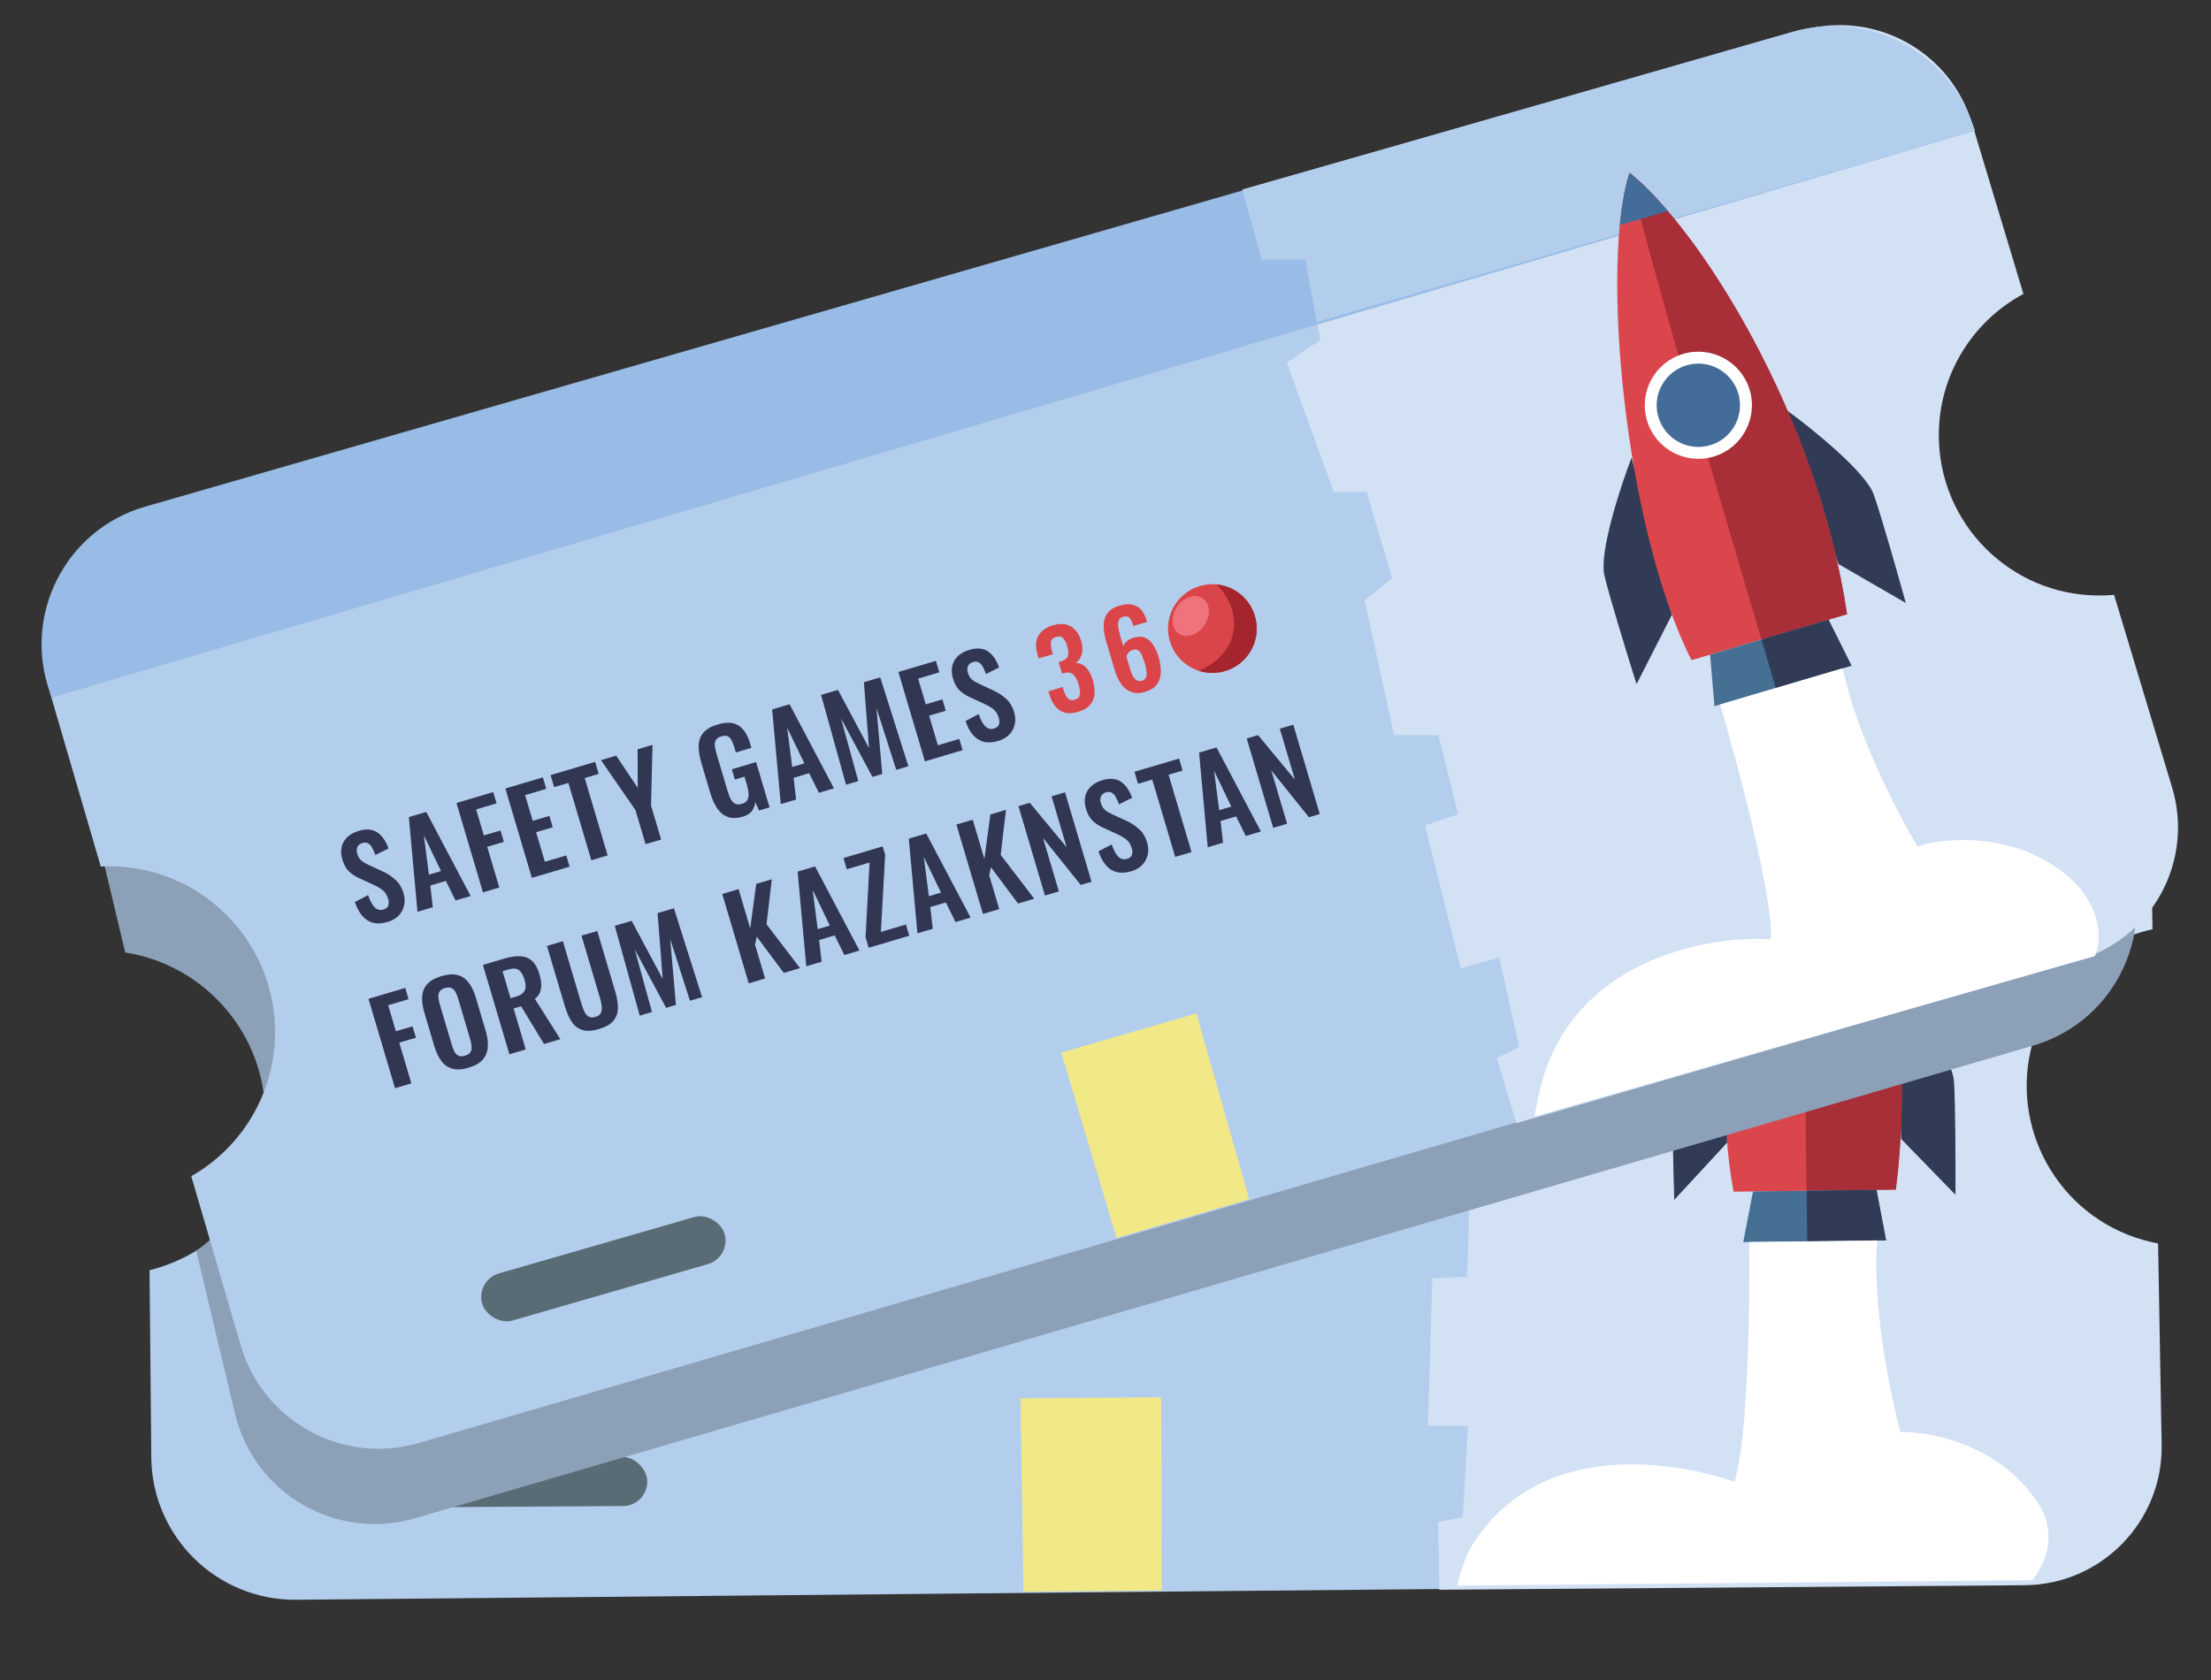
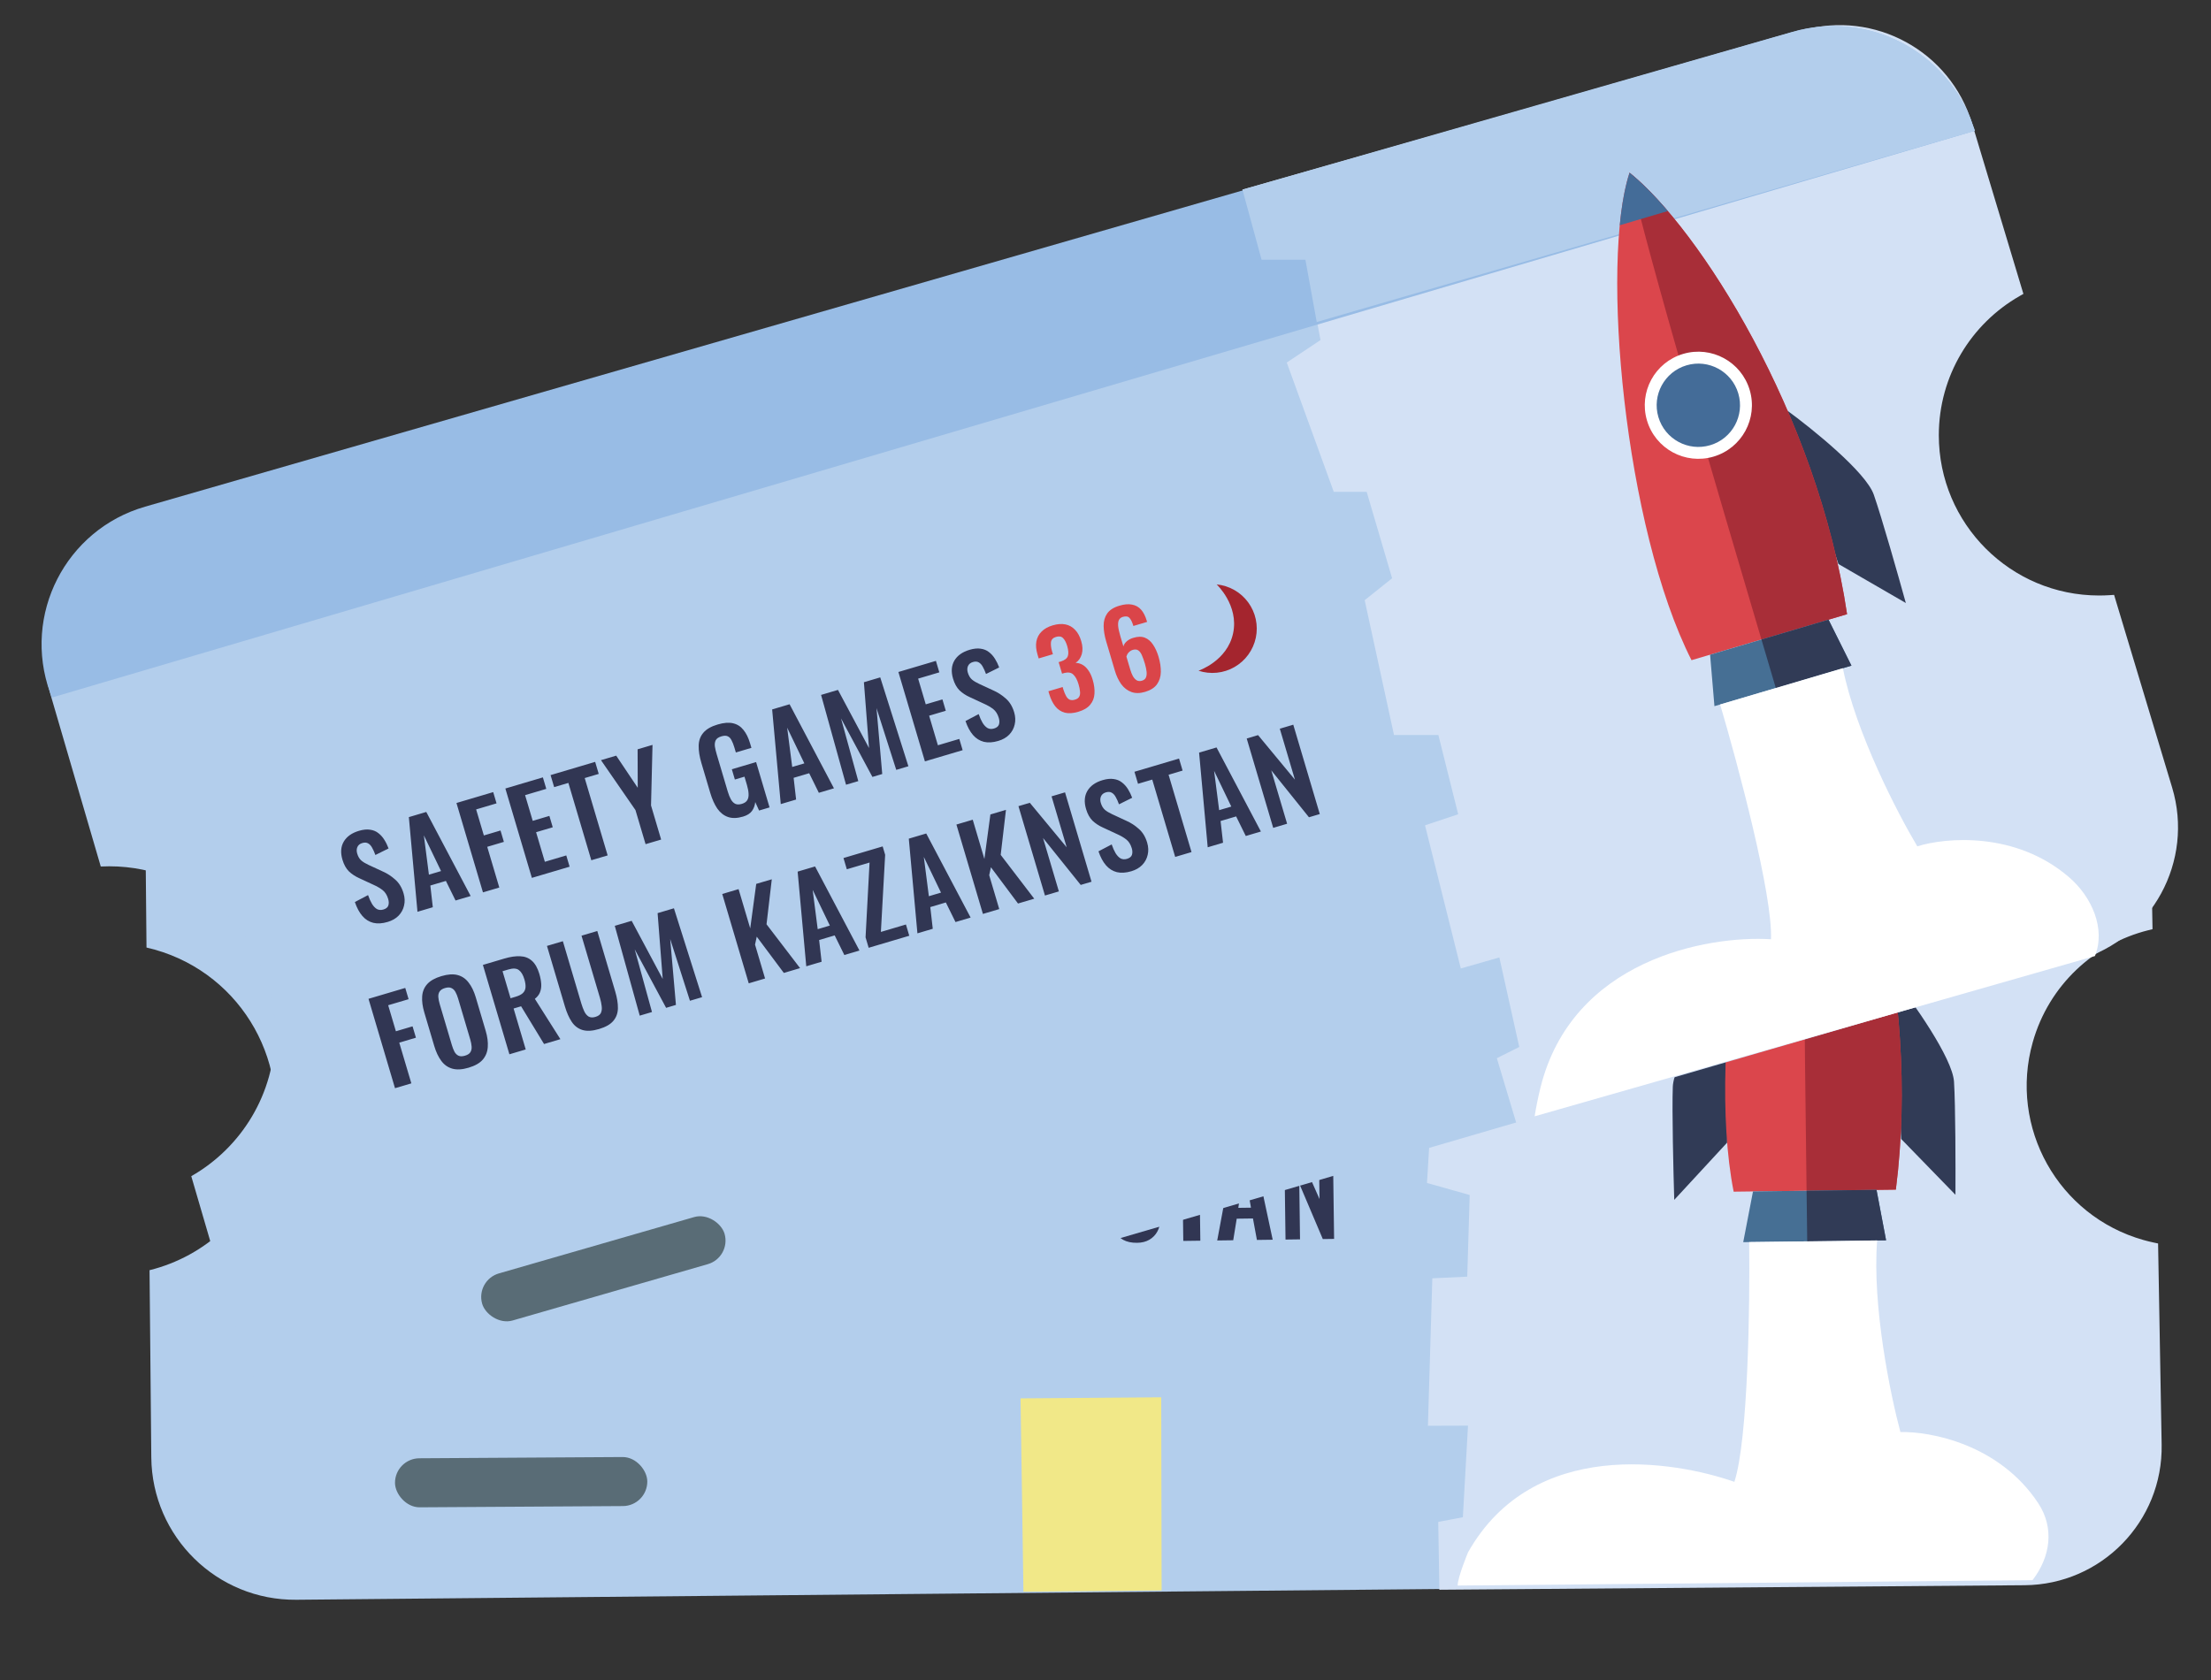
<svg xmlns="http://www.w3.org/2000/svg" width="200" height="152" viewBox="0 0 200 152" fill="none">
  <rect x="0" y="0" width="200" height="152" fill="#333333" stroke="none" />
  <g clip-path="url(#clip0_1231_1741)">
    <path fill-rule="evenodd" clip-rule="evenodd" d="M13.108 70.364C13.04 63.184 18.806 57.309 25.985 57.242L181.225 55.782C188.404 55.715 194.279 61.48 194.347 68.66L194.487 83.611C189.315 84.798 184.934 88.698 183.392 94.166C181.144 102.139 185.785 110.426 193.758 112.674C194.093 112.768 194.428 112.85 194.763 112.921L194.925 130.16C194.992 137.34 189.227 143.215 182.048 143.282L26.808 144.741C19.628 144.809 13.754 139.044 13.686 131.864L13.527 114.922C18.588 113.668 22.851 109.806 24.367 104.428C26.616 96.455 21.975 88.169 14.001 85.92C13.752 85.85 13.502 85.786 13.252 85.729L13.108 70.364Z" fill="#B3CEEC" />
    <path fill-rule="evenodd" clip-rule="evenodd" d="M129.775 56.313L129.726 62.014L133.575 63.1L132.848 71.207L129.418 72.317L130.282 83.99L133.169 84.804L133.269 93.664L130.32 94.91L129.605 106.657L133.455 107.743L133.208 115.985L130.049 116.133L129.68 128.497L133.32 128.485L132.802 137.69L130.606 138.109L130.693 143.329L183.13 142.925C189.805 142.873 195.154 137.386 195.036 130.713L194.721 112.912C194.4 112.843 194.079 112.764 193.759 112.674C185.786 110.425 181.145 102.139 183.393 94.166C184.906 88.799 189.155 84.942 194.203 83.679L193.925 67.977C193.809 61.423 188.454 56.174 181.898 56.19L129.775 56.313Z" fill="#D3E1F5" />
    <path d="M129.726 62.014L129.226 62.01L129.222 62.392L129.59 62.495L129.726 62.014ZM129.775 56.313L129.773 55.813L129.279 55.815L129.275 56.309L129.775 56.313ZM133.575 63.1L134.073 63.144L134.11 62.731L133.711 62.618L133.575 63.1ZM132.848 71.207L133.002 71.682L133.316 71.581L133.346 71.251L132.848 71.207ZM129.418 72.317L129.264 71.842L128.89 71.963L128.919 72.354L129.418 72.317ZM130.282 83.99L129.783 84.027L129.809 84.376L130.146 84.471L130.282 83.99ZM133.169 84.804L133.669 84.799L133.665 84.425L133.305 84.323L133.169 84.804ZM133.269 93.664L133.463 94.124L133.772 93.994L133.769 93.658L133.269 93.664ZM130.32 94.91L130.125 94.45L129.839 94.57L129.821 94.88L130.32 94.91ZM129.605 106.657L129.106 106.627L129.081 107.029L129.469 107.138L129.605 106.657ZM133.455 107.743L133.954 107.758L133.966 107.367L133.59 107.261L133.455 107.743ZM133.208 115.985L133.232 116.485L133.694 116.463L133.708 116L133.208 115.985ZM130.049 116.133L130.026 115.634L129.563 115.656L129.55 116.118L130.049 116.133ZM129.68 128.497L129.18 128.482L129.165 128.999L129.682 128.997L129.68 128.497ZM133.32 128.485L133.819 128.513L133.849 127.983L133.318 127.985L133.32 128.485ZM132.802 137.69L132.896 138.181L133.28 138.107L133.301 137.718L132.802 137.69ZM130.606 138.109L130.512 137.618L130.099 137.697L130.106 138.118L130.606 138.109ZM130.693 143.329L130.193 143.337L130.201 143.833L130.696 143.829L130.693 143.329ZM183.13 142.925L183.134 143.425L183.134 143.425L183.13 142.925ZM195.036 130.713L194.536 130.722L194.536 130.722L195.036 130.713ZM194.721 112.912L195.221 112.903L195.214 112.505L194.825 112.423L194.721 112.912ZM194.203 83.679L194.324 84.164L194.71 84.068L194.703 83.671L194.203 83.679ZM193.925 67.977L193.425 67.986L193.425 67.986L193.925 67.977ZM181.898 56.19L181.9 56.69L181.898 56.19ZM130.225 62.018L130.275 56.318L129.275 56.309L129.226 62.01L130.225 62.018ZM133.711 62.618L129.861 61.533L129.59 62.495L133.44 63.581L133.711 62.618ZM133.346 71.251L134.073 63.144L133.077 63.055L132.35 71.162L133.346 71.251ZM129.572 72.793L133.002 71.682L132.694 70.731L129.264 71.842L129.572 72.793ZM130.781 83.953L129.916 72.28L128.919 72.354L129.783 84.027L130.781 83.953ZM133.305 84.323L130.418 83.509L130.146 84.471L133.034 85.285L133.305 84.323ZM133.769 93.658L133.669 84.799L132.669 84.81L132.769 93.669L133.769 93.658ZM130.514 95.371L133.463 94.124L133.074 93.203L130.125 94.45L130.514 95.371ZM130.104 106.687L130.819 94.941L129.821 94.88L129.106 106.627L130.104 106.687ZM133.59 107.261L129.74 106.176L129.469 107.138L133.319 108.224L133.59 107.261ZM133.708 116L133.954 107.758L132.955 107.728L132.708 115.97L133.708 116ZM130.073 116.633L133.232 116.485L133.185 115.486L130.026 115.634L130.073 116.633ZM130.18 128.512L130.549 116.148L129.55 116.118L129.18 128.482L130.18 128.512ZM133.318 127.985L129.678 127.997L129.682 128.997L133.322 128.985L133.318 127.985ZM133.301 137.718L133.819 128.513L132.821 128.457L132.303 137.662L133.301 137.718ZM130.7 138.6L132.896 138.181L132.708 137.199L130.512 137.618L130.7 138.6ZM131.193 143.32L131.106 138.101L130.106 138.118L130.193 143.337L131.193 143.32ZM183.127 142.425L130.689 142.829L130.696 143.829L183.134 143.425L183.127 142.425ZM194.536 130.722C194.649 137.117 189.523 142.376 183.127 142.425L183.134 143.425C190.087 143.371 195.659 137.655 195.536 130.704L194.536 130.722ZM194.221 112.921L194.536 130.722L195.536 130.704L195.221 112.903L194.221 112.921ZM194.825 112.423C194.515 112.357 194.204 112.28 193.895 112.193L193.623 113.155C193.954 113.248 194.285 113.33 194.617 113.401L194.825 112.423ZM193.895 112.193C186.187 110.019 181.701 102.009 183.874 94.302L182.912 94.03C180.588 102.269 185.384 110.832 193.623 113.155L193.895 112.193ZM183.874 94.302C185.337 89.114 189.444 85.385 194.324 84.164L194.082 83.194C188.867 84.499 184.476 88.484 182.912 94.03L183.874 94.302ZM193.425 67.986L193.703 83.688L194.703 83.671L194.425 67.968L193.425 67.986ZM181.9 56.69C188.182 56.675 193.314 61.705 193.425 67.986L194.425 67.968C194.304 61.141 188.726 55.674 181.897 55.69L181.9 56.69ZM129.776 56.813L181.9 56.69L181.897 55.69L129.773 55.813L129.776 56.813Z" fill="#D3E1F5" />
    <path d="M193.964 68.18L13.616 70.313C13.108 63.137 18.77 57.026 25.963 56.984L181.06 56.096C187.889 56.057 193.556 61.364 193.964 68.18Z" fill="#98BCE5" stroke="#98BCE5" />
    <path d="M193.964 68.18L133.046 68.665L133.577 63.1L129.727 62.014L129.776 56.313L181.06 56.081C187.891 56.05 193.556 61.361 193.964 68.18Z" fill="#B3CEEC" stroke="#B3CEEC" />
    <path d="M33.434 113.259L33.322 104.826L36.788 104.78L36.803 105.842L34.877 105.868L34.91 108.325L36.481 108.304L36.496 109.376L34.924 109.397L34.975 113.239L33.434 113.259ZM40.339 113.281C39.742 113.289 39.266 113.185 38.909 112.967C38.552 112.75 38.294 112.434 38.136 112.02C37.977 111.605 37.895 111.114 37.887 110.544L37.845 107.39C37.837 106.821 37.907 106.334 38.054 105.929C38.202 105.518 38.451 105.202 38.802 104.982C39.153 104.762 39.627 104.648 40.224 104.64C40.834 104.632 41.315 104.733 41.665 104.944C42.022 105.154 42.279 105.463 42.437 105.871C42.602 106.271 42.689 106.756 42.696 107.325L42.739 110.49C42.746 111.052 42.673 111.542 42.519 111.961C42.372 112.373 42.123 112.695 41.772 112.929C41.428 113.156 40.95 113.273 40.339 113.281ZM40.324 112.147C40.581 112.143 40.768 112.085 40.884 111.973C41.008 111.86 41.089 111.706 41.128 111.511C41.167 111.316 41.185 111.104 41.182 110.875L41.13 106.992C41.127 106.756 41.103 106.544 41.059 106.358C41.015 106.171 40.929 106.026 40.803 105.924C40.684 105.814 40.496 105.761 40.239 105.765C39.996 105.768 39.813 105.826 39.689 105.939C39.566 106.044 39.484 106.191 39.445 106.379C39.406 106.567 39.388 106.779 39.391 107.015L39.443 110.898C39.446 111.127 39.467 111.339 39.504 111.533C39.548 111.727 39.633 111.878 39.76 111.988C39.886 112.097 40.074 112.15 40.324 112.147ZM44.226 113.115L44.113 104.682L46.133 104.655C46.702 104.647 47.182 104.71 47.573 104.844C47.97 104.97 48.272 105.195 48.477 105.519C48.69 105.842 48.8 106.285 48.807 106.847C48.812 107.187 48.785 107.493 48.726 107.765C48.667 108.036 48.563 108.27 48.413 108.467C48.269 108.656 48.066 108.805 47.804 108.912L49.036 113.05L47.495 113.071L46.423 109.222L45.715 109.232L45.767 113.094L44.226 113.115ZM45.702 108.263L46.181 108.257C46.48 108.253 46.715 108.208 46.888 108.123C47.067 108.03 47.193 107.889 47.267 107.701C47.341 107.506 47.376 107.259 47.372 106.96C47.366 106.537 47.282 106.222 47.12 106.016C46.964 105.803 46.668 105.699 46.23 105.705L45.668 105.713L45.702 108.263ZM52.647 113.117C52.022 113.125 51.535 113.017 51.184 112.793C50.834 112.568 50.59 112.245 50.453 111.824C50.315 111.402 50.243 110.896 50.235 110.306L50.158 104.601L51.658 104.581L51.736 110.463C51.74 110.727 51.761 110.976 51.798 111.212C51.836 111.441 51.919 111.627 52.045 111.771C52.179 111.908 52.374 111.975 52.631 111.971C52.902 111.968 53.095 111.896 53.212 111.755C53.334 111.608 53.412 111.419 53.443 111.19C53.482 110.953 53.499 110.703 53.496 110.44L53.417 104.557L54.906 104.537L54.982 110.243C54.99 110.833 54.931 111.34 54.805 111.765C54.679 112.19 54.444 112.52 54.099 112.754C53.763 112.987 53.278 113.108 52.647 113.117ZM56.522 112.95L56.555 104.515L58.148 104.494L59.423 110.319L60.595 104.461L62.135 104.441L62.404 112.871L61.259 112.887L61.056 107.027L59.937 112.904L59.011 112.917L57.714 107.051L57.678 112.935L56.522 112.95ZM66.806 112.813L66.693 104.379L68.234 104.359L68.284 108.065L69.9 104.337L71.368 104.317L69.805 108.107L71.647 112.748L70.117 112.768L68.65 108.945L68.304 109.596L68.347 112.792L66.806 112.813ZM72.233 112.74L73.806 104.284L75.451 104.262L77.251 112.673L75.825 112.692L75.465 110.749L73.997 110.769L73.68 112.72L72.233 112.74ZM74.14 109.788L75.286 109.773L74.666 106.241L74.14 109.788ZM78.12 112.661L78.106 111.672L80.291 105.26L78.146 105.288L78.132 104.226L81.828 104.177L81.838 104.968L79.573 111.579L81.937 111.548L81.951 112.61L78.12 112.661ZM82.719 112.599L84.293 104.144L85.938 104.122L87.738 112.532L86.311 112.551L85.952 110.609L84.484 110.629L84.167 112.58L82.719 112.599ZM84.627 109.648L85.772 109.633L85.152 106.1L84.627 109.648ZM88.898 112.517L88.785 104.084L90.326 104.063L90.376 107.769L91.992 104.041L93.46 104.021L91.897 107.812L93.739 112.452L92.209 112.472L90.742 108.65L90.396 109.3L90.439 112.496L88.898 112.517ZM94.751 112.438L94.639 104.005L95.711 103.991L97.826 108.773L97.762 103.963L99.032 103.946L99.145 112.38L98.125 112.393L95.996 107.382L96.063 112.421L94.751 112.438ZM102.862 112.444C102.356 112.451 101.931 112.36 101.588 112.17C101.246 111.973 100.985 111.685 100.806 111.306C100.628 110.926 100.524 110.459 100.496 109.904L101.815 109.626C101.833 109.952 101.875 110.24 101.941 110.489C102.014 110.737 102.117 110.93 102.25 111.068C102.391 111.198 102.572 111.261 102.795 111.258C103.044 111.255 103.22 111.18 103.323 111.032C103.425 110.878 103.474 110.687 103.471 110.458C103.466 110.09 103.379 109.789 103.209 109.555C103.039 109.321 102.814 109.088 102.533 108.856L101.459 107.933C101.157 107.681 100.914 107.399 100.729 107.089C100.551 106.772 100.459 106.381 100.453 105.916C100.444 105.25 100.632 104.734 101.015 104.368C101.399 104.002 101.928 103.814 102.601 103.805C102.997 103.8 103.327 103.858 103.593 103.979C103.858 104.094 104.068 104.257 104.224 104.471C104.386 104.684 104.508 104.928 104.588 105.205C104.668 105.475 104.72 105.762 104.745 106.067L103.436 106.314C103.419 106.05 103.385 105.815 103.333 105.607C103.289 105.399 103.207 105.237 103.087 105.121C102.975 105.004 102.807 104.948 102.585 104.951C102.356 104.954 102.18 105.032 102.057 105.187C101.941 105.334 101.885 105.519 101.888 105.741C101.891 106.026 101.954 106.261 102.074 106.447C102.194 106.625 102.367 106.811 102.592 107.002L103.656 107.914C104.007 108.201 104.306 108.541 104.554 108.933C104.809 109.319 104.941 109.789 104.948 110.344C104.954 110.747 104.868 111.105 104.692 111.42C104.523 111.735 104.279 111.984 103.963 112.169C103.653 112.347 103.286 112.439 102.862 112.444ZM107.037 112.274L106.94 104.976L105.597 104.994L105.581 103.859L109.787 103.802L109.803 104.937L108.48 104.955L108.578 112.253L107.037 112.274ZM110.106 112.233L111.679 103.777L113.324 103.755L115.124 112.166L113.697 112.185L113.338 110.242L111.87 110.262L111.553 112.213L110.106 112.233ZM112.013 109.281L113.159 109.266L112.539 105.734L112.013 109.281ZM116.284 112.15L116.171 103.717L117.244 103.703L119.359 108.485L119.295 103.675L120.565 103.658L120.678 112.091L119.657 112.105L117.529 107.093L117.596 112.132L116.284 112.15Z" fill="#313653" />
    <path d="M36.88 98.602C36.373 98.608 35.949 98.517 35.606 98.327C35.263 98.13 35.003 97.842 34.824 97.463C34.645 97.083 34.542 96.616 34.514 96.061L35.832 95.783C35.851 96.109 35.893 96.397 35.958 96.646C36.031 96.895 36.134 97.088 36.268 97.225C36.409 97.355 36.59 97.418 36.812 97.415C37.062 97.412 37.238 97.337 37.34 97.19C37.442 97.035 37.492 96.844 37.489 96.615C37.484 96.247 37.397 95.946 37.227 95.713C37.057 95.479 36.832 95.246 36.551 95.013L35.477 94.091C35.175 93.838 34.931 93.556 34.747 93.247C34.569 92.93 34.477 92.539 34.471 92.074C34.462 91.407 34.649 90.891 35.033 90.525C35.417 90.159 35.945 89.971 36.619 89.962C37.014 89.957 37.345 90.015 37.61 90.136C37.876 90.251 38.086 90.415 38.242 90.628C38.404 90.841 38.525 91.086 38.605 91.362C38.685 91.632 38.738 91.919 38.763 92.224L37.454 92.471C37.437 92.207 37.402 91.972 37.351 91.764C37.306 91.557 37.224 91.395 37.105 91.278C36.992 91.162 36.825 91.105 36.603 91.108C36.374 91.111 36.198 91.19 36.075 91.344C35.959 91.491 35.902 91.676 35.905 91.898C35.909 92.183 35.971 92.418 36.092 92.604C36.212 92.783 36.385 92.968 36.609 93.159L37.673 94.072C38.024 94.359 38.324 94.698 38.572 95.091C38.827 95.476 38.958 95.946 38.966 96.501C38.971 96.904 38.886 97.263 38.709 97.577C38.54 97.892 38.297 98.142 37.98 98.326C37.67 98.504 37.303 98.596 36.88 98.602ZM39.724 98.449L41.297 89.993L42.942 89.971L44.742 98.382L43.316 98.401L42.956 96.458L41.488 96.478L41.171 98.43L39.724 98.449ZM41.632 95.497L42.777 95.482L42.157 91.95L41.632 95.497ZM45.902 98.366L45.789 89.933L49.256 89.887L49.271 90.949L47.344 90.975L47.377 93.431L48.95 93.41L48.964 94.483L47.392 94.504L47.443 98.346L45.902 98.366ZM50.515 98.304L50.403 89.871L53.942 89.824L53.957 90.907L51.958 90.933L51.99 93.359L53.562 93.338L53.577 94.411L52.005 94.432L52.042 97.222L54.062 97.195L54.076 98.257L50.515 98.304ZM56.124 98.229L56.026 90.931L54.684 90.949L54.668 89.814L58.874 89.758L58.89 90.893L57.567 90.91L57.665 98.209L56.124 98.229ZM61.243 98.161L61.2 94.944L59.423 89.751L60.86 89.731L61.946 93.059L62.879 89.704L64.285 89.686L62.668 94.924L62.711 98.141L61.243 98.161ZM70.411 98.153C69.856 98.16 69.414 98.048 69.085 97.816C68.755 97.585 68.515 97.255 68.363 96.826C68.219 96.391 68.142 95.878 68.134 95.288L68.096 92.456C68.088 91.853 68.151 91.331 68.284 90.892C68.417 90.453 68.655 90.116 68.999 89.883C69.35 89.642 69.834 89.517 70.452 89.509C71.028 89.501 71.487 89.593 71.83 89.782C72.173 89.972 72.419 90.25 72.57 90.616C72.728 90.975 72.81 91.415 72.817 91.935L72.823 92.372L71.355 92.392L71.348 91.913C71.345 91.642 71.321 91.41 71.277 91.216C71.239 91.022 71.161 90.878 71.042 90.782C70.929 90.68 70.745 90.63 70.488 90.633C70.217 90.637 70.02 90.706 69.897 90.839C69.781 90.973 69.707 91.147 69.675 91.363C69.65 91.578 69.639 91.814 69.643 92.071L69.69 95.601C69.694 95.892 69.722 96.145 69.773 96.36C69.825 96.574 69.917 96.74 70.05 96.856C70.184 96.965 70.372 97.018 70.615 97.015C70.865 97.011 71.055 96.946 71.185 96.82C71.315 96.693 71.403 96.518 71.449 96.296C71.501 96.073 71.525 95.809 71.521 95.503L71.511 94.712L70.605 94.724L70.592 93.756L72.882 93.725L72.94 98.004L71.951 98.017L71.825 97.186C71.718 97.465 71.551 97.697 71.324 97.88C71.104 98.056 70.8 98.147 70.411 98.153ZM73.998 97.99L75.571 89.534L77.216 89.512L79.016 97.923L77.589 97.942L77.23 95.999L75.762 96.019L75.445 97.971L73.998 97.99ZM75.905 95.038L77.05 95.023L76.43 91.491L75.905 95.038ZM80.155 97.907L80.188 89.473L81.781 89.451L83.056 95.276L84.228 89.418L85.769 89.398L86.038 97.829L84.892 97.844L84.689 91.984L83.57 97.862L82.644 97.874L81.347 92.008L81.311 97.892L80.155 97.907ZM87.595 97.808L87.482 89.375L91.022 89.328L91.037 90.41L89.038 90.437L89.07 92.863L90.642 92.842L90.657 93.914L89.085 93.935L89.122 96.725L91.142 96.698L91.156 97.76L87.595 97.808ZM94.486 97.83C93.98 97.837 93.555 97.746 93.212 97.556C92.869 97.359 92.609 97.071 92.43 96.692C92.251 96.312 92.148 95.845 92.12 95.29L93.438 95.012C93.457 95.338 93.499 95.626 93.564 95.874C93.637 96.123 93.74 96.316 93.874 96.454C94.015 96.584 94.196 96.647 94.418 96.644C94.668 96.641 94.844 96.565 94.946 96.418C95.048 96.264 95.098 96.073 95.095 95.844C95.09 95.476 95.002 95.175 94.833 94.941C94.663 94.707 94.438 94.474 94.157 94.242L93.082 93.319C92.781 93.067 92.537 92.785 92.353 92.475C92.175 92.158 92.083 91.767 92.077 91.302C92.068 90.636 92.255 90.12 92.639 89.754C93.023 89.388 93.552 89.2 94.225 89.191C94.62 89.186 94.951 89.244 95.216 89.365C95.482 89.48 95.692 89.643 95.848 89.856C96.01 90.07 96.132 90.314 96.212 90.591C96.291 90.861 96.344 91.148 96.369 91.453L95.06 91.7C95.043 91.436 95.008 91.201 94.957 90.993C94.912 90.785 94.831 90.623 94.711 90.507C94.598 90.39 94.431 90.334 94.209 90.337C93.98 90.34 93.804 90.418 93.681 90.573C93.565 90.72 93.508 90.905 93.511 91.127C93.515 91.411 93.577 91.647 93.698 91.832C93.818 92.011 93.991 92.197 94.216 92.388L95.279 93.3C95.63 93.587 95.93 93.927 96.178 94.319C96.433 94.704 96.564 95.175 96.572 95.73C96.577 96.133 96.492 96.491 96.316 96.806C96.146 97.121 95.903 97.37 95.586 97.555C95.276 97.733 94.91 97.825 94.486 97.83Z" fill="#313653" />
    <path d="M102.171 97.256C101.675 97.263 101.272 97.176 100.962 96.998C100.659 96.812 100.437 96.55 100.295 96.213C100.153 95.868 100.079 95.467 100.073 95.01L100.069 94.735L101.412 94.717C101.412 94.737 101.413 94.77 101.413 94.815C101.414 94.861 101.414 94.907 101.415 94.953C101.425 95.201 101.451 95.413 101.492 95.589C101.534 95.765 101.607 95.897 101.713 95.988C101.826 96.078 101.976 96.121 102.166 96.119C102.368 96.116 102.518 96.065 102.615 95.966C102.718 95.866 102.785 95.722 102.815 95.532C102.851 95.342 102.868 95.116 102.865 94.855C102.859 94.45 102.79 94.134 102.656 93.907C102.529 93.673 102.282 93.549 101.916 93.534C101.903 93.534 101.87 93.535 101.818 93.536C101.772 93.536 101.729 93.537 101.69 93.537L101.676 92.449C101.708 92.449 101.741 92.448 101.774 92.448C101.813 92.448 101.849 92.447 101.881 92.447C102.241 92.435 102.488 92.337 102.623 92.152C102.757 91.961 102.822 91.66 102.816 91.248C102.812 90.915 102.756 90.654 102.649 90.466C102.548 90.278 102.354 90.186 102.067 90.189C101.786 90.193 101.598 90.3 101.503 90.511C101.414 90.721 101.369 90.993 101.367 91.326C101.367 91.372 101.368 91.421 101.369 91.473C101.369 91.519 101.37 91.568 101.37 91.62L100.028 91.638L100.023 91.256C100.017 90.805 100.09 90.422 100.243 90.106C100.402 89.784 100.634 89.539 100.938 89.371C101.243 89.197 101.615 89.108 102.052 89.102C102.503 89.096 102.883 89.172 103.193 89.331C103.502 89.491 103.737 89.726 103.898 90.038C104.065 90.343 104.152 90.72 104.158 91.171C104.165 91.642 104.072 92.028 103.88 92.332C103.688 92.635 103.439 92.834 103.133 92.93C103.343 92.992 103.527 93.104 103.686 93.266C103.845 93.42 103.969 93.628 104.057 93.888C104.152 94.141 104.202 94.451 104.207 94.817C104.213 95.294 104.15 95.716 104.018 96.084C103.892 96.445 103.677 96.729 103.373 96.936C103.075 97.142 102.674 97.249 102.171 97.256ZM108.474 97.162C107.984 97.168 107.584 97.059 107.274 96.835C106.964 96.61 106.734 96.303 106.585 95.913C106.442 95.516 106.368 95.073 106.361 94.582L106.324 91.799C106.317 91.283 106.37 90.818 106.482 90.405C106.594 89.985 106.799 89.652 107.096 89.407C107.393 89.161 107.813 89.034 108.355 89.027C108.819 89.021 109.196 89.094 109.486 89.247C109.782 89.394 110 89.613 110.141 89.905C110.283 90.197 110.356 90.559 110.362 90.99C110.362 91.01 110.362 91.033 110.363 91.059C110.369 91.078 110.373 91.098 110.373 91.117L109.07 91.135C109.065 90.782 109.019 90.518 108.932 90.343C108.844 90.167 108.66 90.082 108.379 90.085C108.209 90.088 108.073 90.142 107.97 90.248C107.867 90.354 107.791 90.528 107.742 90.77C107.699 91.006 107.68 91.323 107.686 91.722L107.698 92.673C107.788 92.521 107.923 92.402 108.105 92.314C108.294 92.22 108.512 92.172 108.76 92.168C109.191 92.156 109.532 92.246 109.783 92.439C110.034 92.632 110.214 92.9 110.323 93.245C110.439 93.59 110.5 93.985 110.506 94.429C110.513 94.945 110.454 95.41 110.328 95.823C110.203 96.23 109.992 96.553 109.694 96.792C109.397 97.032 108.99 97.155 108.474 97.162ZM108.47 96.113C108.659 96.11 108.802 96.049 108.899 95.931C108.995 95.812 109.062 95.647 109.098 95.438C109.134 95.228 109.151 94.983 109.147 94.702C109.143 94.415 109.127 94.16 109.097 93.938C109.075 93.71 109.014 93.531 108.914 93.401C108.814 93.265 108.65 93.199 108.421 93.202C108.31 93.204 108.206 93.228 108.108 93.275C108.017 93.315 107.936 93.369 107.865 93.435C107.801 93.501 107.75 93.567 107.711 93.633L107.728 94.878C107.731 95.1 107.753 95.305 107.795 95.495C107.843 95.683 107.92 95.836 108.027 95.952C108.139 96.062 108.287 96.115 108.47 96.113Z" fill="#DA4549" />
    <circle cx="115.886" cy="93.303" r="4.014" transform="rotate(-0.767 115.886 93.303)" fill="#DA4549" />
    <path d="M113.641 96.63C114.109 96.946 114.638 97.159 115.195 97.257C115.751 97.354 116.322 97.333 116.869 97.195C117.417 97.056 117.929 96.804 118.372 96.454C118.816 96.104 119.18 95.665 119.442 95.165C119.704 94.664 119.858 94.114 119.893 93.551C119.928 92.987 119.843 92.422 119.645 91.893C119.446 91.365 119.139 90.884 118.742 90.482C118.345 90.08 117.868 89.766 117.342 89.562C117.342 89.562 118.776 91.924 117.578 94.213C116.379 96.503 113.641 96.63 113.641 96.63Z" fill="#A4252E" />
    <ellipse cx="114.31" cy="91.673" rx="1.926" ry="1.49" transform="rotate(-40.048 114.31 91.673)" fill="#EF737D" />
    <rect x="35.717" y="131.953" width="22.822" height="4.436" rx="2.218" transform="rotate(-0.351 35.717 131.953)" fill="#596C76" />
    <path d="M92.314 126.519L105.041 126.423L105.077 143.898L92.577 144.01L92.314 126.519Z" fill="#F1E888" />
    <path d="M151.316 98.33C151.396 96.175 154.858 91.015 156.578 88.705L156.227 103.384L151.447 108.56C151.37 106.048 151.236 100.485 151.316 98.33Z" fill="#313B56" />
    <path d="M176.754 97.871C176.619 95.719 173.027 90.649 171.248 88.383L171.973 103.048L176.884 108.101C176.897 105.588 176.889 100.024 176.754 97.871Z" fill="#313B56" />
    <path d="M163.396 63.847C158.64 70.908 154.231 94.658 156.821 107.819L171.493 107.632C173.819 89.427 168.056 70.384 163.396 63.847Z" fill="#DB464C" />
    <path d="M163.395 63.846C162.955 71.391 163.24 93.87 163.417 107.734L171.492 107.631C173.818 89.427 168.055 70.384 163.395 63.846Z" fill="#A82E38" />
    <path d="M157.687 112.385L158.571 107.796L169.743 107.654L170.609 112.22L157.687 112.385Z" fill="#466F94" />
    <path d="M163.476 112.311L163.418 107.734L169.744 107.654L170.61 112.22L163.476 112.311Z" fill="#313B56" />
    <circle cx="163.677" cy="85.787" r="4.846" transform="rotate(-0.731 163.677 85.787)" fill="white" />
    <circle cx="163.676" cy="85.787" r="3.769" transform="rotate(-0.731 163.676 85.787)" fill="#446C98" />
    <path d="M158.225 112.378L169.801 112.23C169.338 118.16 171.012 126.261 171.907 129.57C174.599 129.491 180.86 130.668 184.375 136.008C185.84 138.235 185.496 140.834 183.855 142.969L131.857 143.456C131.845 142.724 132.799 140.438 132.799 140.438C138.697 130.023 151.432 132.165 156.886 134.07C158.13 130.284 158.297 118.031 158.225 112.378Z" fill="white" />
    <path d="M161.255 68.182L165.79 68.124C164.99 66.389 164.178 64.942 163.397 63.846C162.667 64.931 161.945 66.409 161.255 68.182Z" fill="#446C98" />
-     <path fill-rule="evenodd" clip-rule="evenodd" d="M7.362 69.524C5.758 62.787 9.717 55.976 16.364 54.035L151.246 14.641C157.427 12.836 163.997 15.826 166.695 21.672L175.227 40.162C174.364 42.056 173.882 44.161 173.882 46.379C173.882 53.231 178.477 59.01 184.753 60.804L192.078 76.676C195.406 83.888 191.544 92.374 183.92 94.601L37.55 137.365C30.41 139.451 22.98 135.133 21.257 127.897L17.754 113.182C21.537 110.459 24 106.017 24 101C24 93.507 18.506 87.297 11.327 86.179L7.362 69.524Z" fill="#8CA0B8" />
    <path fill-rule="evenodd" clip-rule="evenodd" d="M4.525 62.687C2.512 55.795 6.466 48.576 13.358 46.563L162.375 3.025C169.266 1.012 176.485 4.966 178.499 11.858L182.692 26.21C178.037 28.756 174.879 33.699 174.879 39.379C174.879 47.664 181.595 54.379 189.879 54.379C190.226 54.379 190.571 54.367 190.912 54.344L195.747 70.893C197.76 77.784 193.806 85.004 186.914 87.017L37.897 130.555C31.006 132.568 23.787 128.614 21.773 121.722L17.302 106.417C21.828 103.835 24.879 98.963 24.879 93.379C24.879 85.095 18.164 78.379 9.879 78.379C9.623 78.379 9.368 78.386 9.115 78.398L4.525 62.687Z" fill="#B3CEEC" />
    <path fill-rule="evenodd" clip-rule="evenodd" d="M113 17.5L114.5 23H118.5L120 31L117 33L121 44H124L126.5 52.5L124 54.5L126.5 66H130.5L132.5 74L129.5 75L132.5 87L136 86L138 95L136 96L137.5 101L187.86 86.379C194.27 84.519 197.929 77.785 196.004 71.394L190.87 54.347C190.542 54.368 190.212 54.379 189.879 54.379C181.595 54.379 174.879 47.664 174.879 39.379C174.879 33.803 177.922 28.938 182.437 26.352L177.908 11.315C176.018 5.038 169.439 1.44 163.134 3.234L113 17.5Z" fill="#D3E1F5" />
    <path d="M114.5 23L114.018 23.132L114.118 23.5H114.5V23ZM113 17.5L112.863 17.019L112.387 17.154L112.518 17.632L113 17.5ZM118.5 23L118.991 22.908L118.915 22.5H118.5V23ZM120 31L120.277 31.416L120.552 31.233L120.491 30.908L120 31ZM117 33L116.723 32.584L116.396 32.802L116.53 33.171L117 33ZM121 44L120.53 44.171L120.65 44.5H121V44ZM124 44L124.48 43.859L124.374 43.5H124V44ZM126.5 52.5L126.812 52.891L127.074 52.681L126.98 52.359L126.5 52.5ZM124 54.5L123.688 54.11L123.446 54.303L123.511 54.606L124 54.5ZM126.5 66L126.011 66.106L126.097 66.5H126.5V66ZM130.5 66L130.985 65.879L130.89 65.5H130.5V66ZM132.5 74L132.658 74.474L133.097 74.328L132.985 73.879L132.5 74ZM129.5 75L129.342 74.526L128.903 74.672L129.015 75.121L129.5 75ZM132.5 87L132.015 87.121L132.14 87.623L132.637 87.481L132.5 87ZM136 86L136.488 85.892L136.373 85.374L135.863 85.519L136 86ZM138 95L138.224 95.447L138.573 95.273L138.488 94.892L138 95ZM136 96L135.776 95.553L135.4 95.741L135.521 96.144L136 96ZM137.5 101L137.021 101.144L137.163 101.618L137.639 101.48L137.5 101ZM187.86 86.379L187.999 86.86L187.999 86.86L187.86 86.379ZM196.004 71.394L196.483 71.25L196.004 71.394ZM190.87 54.347L191.348 54.203L191.234 53.822L190.837 53.848L190.87 54.347ZM182.437 26.352L182.686 26.786L183.031 26.589L182.916 26.208L182.437 26.352ZM177.908 11.315L177.429 11.459L177.429 11.459L177.908 11.315ZM163.134 3.234L163.271 3.715L163.134 3.234ZM114.982 22.869L113.482 17.369L112.518 17.632L114.018 23.132L114.982 22.869ZM118.5 22.5H114.5V23.5H118.5V22.5ZM120.491 30.908L118.991 22.908L118.009 23.092L119.509 31.092L120.491 30.908ZM117.277 33.416L120.277 31.416L119.723 30.584L116.723 32.584L117.277 33.416ZM121.47 43.829L117.47 32.829L116.53 33.171L120.53 44.171L121.47 43.829ZM124 43.5H121V44.5H124V43.5ZM126.98 52.359L124.48 43.859L123.52 44.141L126.02 52.641L126.98 52.359ZM124.312 54.891L126.812 52.891L126.188 52.11L123.688 54.11L124.312 54.891ZM126.989 65.894L124.489 54.394L123.511 54.606L126.011 66.106L126.989 65.894ZM130.5 65.5H126.5V66.5H130.5V65.5ZM132.985 73.879L130.985 65.879L130.015 66.121L132.015 74.121L132.985 73.879ZM129.658 75.474L132.658 74.474L132.342 73.526L129.342 74.526L129.658 75.474ZM132.985 86.879L129.985 74.879L129.015 75.121L132.015 87.121L132.985 86.879ZM135.863 85.519L132.363 86.519L132.637 87.481L136.137 86.481L135.863 85.519ZM138.488 94.892L136.488 85.892L135.512 86.109L137.512 95.109L138.488 94.892ZM136.224 96.447L138.224 95.447L137.776 94.553L135.776 95.553L136.224 96.447ZM137.979 100.856L136.479 95.856L135.521 96.144L137.021 101.144L137.979 100.856ZM187.721 85.899L137.361 100.52L137.639 101.48L187.999 86.86L187.721 85.899ZM195.526 71.539C197.37 77.663 193.863 84.116 187.721 85.899L187.999 86.86C194.676 84.921 198.488 77.907 196.483 71.25L195.526 71.539ZM190.391 54.491L195.526 71.539L196.483 71.25L191.348 54.203L190.391 54.491ZM190.837 53.848C190.52 53.869 190.201 53.879 189.879 53.879V54.879C190.223 54.879 190.564 54.868 190.902 54.846L190.837 53.848ZM189.879 53.879C181.871 53.879 175.379 47.387 175.379 39.379H174.379C174.379 47.94 181.318 54.879 189.879 54.879V53.879ZM175.379 39.379C175.379 33.99 178.319 29.286 182.686 26.786L182.189 25.918C177.524 28.589 174.379 33.617 174.379 39.379H175.379ZM177.429 11.459L181.959 26.497L182.916 26.208L178.387 11.171L177.429 11.459ZM163.271 3.715C169.313 1.996 175.618 5.444 177.429 11.459L178.387 11.171C176.417 4.632 169.565 0.884 162.997 2.753L163.271 3.715ZM113.137 17.981L163.271 3.715L162.997 2.753L112.863 17.019L113.137 17.981Z" fill="#D3E1F5" />
    <path d="M178 11.5L5 62.5C2.563 55.732 6.354 48.313 13.266 46.321L162.3 3.372C168.862 1.481 175.757 5.05 178 11.5Z" fill="#98BCE5" stroke="#98BCE5" />
    <path d="M178 11.5L119.5 28.5L118.5 23H114.5L113 17.5L162.296 3.358C168.862 1.474 175.756 5.048 178 11.5Z" fill="#B3CEEC" stroke="#B3CEEC" />
    <path d="M35.731 98.456L33.334 90.37L36.658 89.384L36.96 90.403L35.113 90.95L35.812 93.306L37.319 92.859L37.624 93.887L36.116 94.334L37.209 98.018L35.731 98.456ZM42.383 96.603C41.811 96.773 41.323 96.801 40.921 96.689C40.518 96.577 40.184 96.343 39.92 95.987C39.655 95.631 39.441 95.18 39.28 94.634L38.383 91.61C38.221 91.064 38.156 90.576 38.188 90.147C38.218 89.711 38.372 89.339 38.65 89.032C38.929 88.725 39.354 88.487 39.926 88.317C40.512 88.144 41.002 88.111 41.396 88.219C41.796 88.324 42.128 88.552 42.391 88.901C42.658 89.241 42.873 89.685 43.035 90.23L43.934 93.265C44.094 93.804 44.157 94.296 44.122 94.741C44.092 95.177 43.94 95.555 43.666 95.875C43.396 96.187 42.968 96.429 42.383 96.603ZM42.06 95.515C42.306 95.442 42.47 95.335 42.552 95.195C42.64 95.053 42.677 94.883 42.661 94.685C42.646 94.487 42.606 94.278 42.541 94.058L41.437 90.335C41.37 90.109 41.289 89.912 41.196 89.744C41.103 89.576 40.982 89.46 40.832 89.395C40.688 89.323 40.492 89.323 40.246 89.396C40.013 89.465 39.852 89.57 39.764 89.712C39.674 89.847 39.636 90.011 39.649 90.203C39.662 90.394 39.703 90.603 39.77 90.829L40.874 94.553C40.939 94.772 41.016 94.97 41.104 95.147C41.199 95.321 41.322 95.444 41.474 95.515C41.625 95.586 41.821 95.586 42.06 95.515ZM46.079 95.388L43.681 87.302L45.618 86.728C46.163 86.566 46.642 86.496 47.054 86.519C47.471 86.533 47.823 86.668 48.108 86.923C48.401 87.177 48.627 87.573 48.787 88.112C48.883 88.438 48.94 88.74 48.957 89.017C48.974 89.295 48.937 89.548 48.846 89.778C48.76 89.999 48.605 90.197 48.382 90.372L50.691 94.02L49.213 94.458L47.137 91.045L46.458 91.246L47.556 94.95L46.079 95.388ZM46.183 90.318L46.642 90.182C46.928 90.097 47.142 89.99 47.285 89.861C47.432 89.723 47.516 89.553 47.536 89.352C47.554 89.144 47.521 88.897 47.436 88.61C47.315 88.204 47.149 87.924 46.937 87.77C46.729 87.607 46.416 87.588 45.996 87.712L45.458 87.872L46.183 90.318ZM54.183 93.104C53.584 93.282 53.086 93.31 52.688 93.189C52.29 93.068 51.968 92.823 51.721 92.455C51.474 92.087 51.267 91.619 51.099 91.054L49.477 85.583L50.915 85.157L52.587 90.797C52.662 91.05 52.75 91.285 52.85 91.501C52.949 91.711 53.078 91.868 53.24 91.972C53.406 92.068 53.612 92.079 53.858 92.006C54.117 91.929 54.284 91.807 54.358 91.641C54.436 91.465 54.459 91.263 54.427 91.034C54.4 90.795 54.349 90.55 54.274 90.297L52.602 84.657L54.029 84.234L55.651 89.704C55.819 90.27 55.9 90.774 55.894 91.218C55.888 91.661 55.751 92.042 55.483 92.36C55.222 92.677 54.789 92.924 54.183 93.104ZM57.868 91.892L55.611 83.765L57.138 83.312L59.947 88.572L59.484 82.616L60.961 82.178L63.508 90.22L62.41 90.545L60.624 84.961L61.143 90.921L60.254 91.185L57.414 85.891L58.976 91.564L57.868 91.892ZM67.729 88.968L65.332 80.883L66.809 80.445L67.863 83.998L68.406 79.971L69.814 79.554L69.338 83.626L72.371 87.592L70.903 88.027L68.454 84.746L68.298 85.466L69.206 88.53L67.729 88.968ZM72.932 87.426L72.152 78.86L73.729 78.393L77.744 85.999L76.376 86.405L75.503 84.632L74.096 85.05L74.32 87.014L72.932 87.426ZM73.967 84.067L75.065 83.742L73.51 80.51L73.967 84.067ZM78.577 85.752L78.296 84.804L78.657 78.039L76.601 78.649L76.299 77.631L79.843 76.58L80.068 77.339L79.682 84.317L81.948 83.645L82.25 84.663L78.577 85.752ZM82.987 84.444L82.207 75.879L83.784 75.411L87.799 83.018L86.431 83.423L85.558 81.651L84.151 82.069L84.375 84.033L82.987 84.444ZM84.022 81.086L85.12 80.76L83.565 77.529L84.022 81.086ZM88.911 82.688L86.514 74.602L87.991 74.164L89.045 77.718L89.588 73.69L90.996 73.273L90.52 77.346L93.553 81.311L92.086 81.747L89.636 78.466L89.48 79.185L90.389 82.25L88.911 82.688ZM94.524 81.024L92.126 72.938L93.154 72.633L96.489 76.662L95.121 72.05L96.339 71.689L98.736 79.775L97.758 80.065L94.349 75.819L95.782 80.651L94.524 81.024ZM102.332 78.828C101.846 78.972 101.413 78.999 101.031 78.91C100.648 78.813 100.319 78.607 100.044 78.29C99.769 77.974 99.543 77.552 99.365 77.025L100.559 76.4C100.665 76.709 100.783 76.974 100.914 77.196C101.052 77.416 101.203 77.573 101.369 77.669C101.54 77.756 101.732 77.768 101.945 77.705C102.184 77.634 102.333 77.514 102.392 77.344C102.448 77.168 102.444 76.971 102.379 76.751C102.274 76.398 102.108 76.132 101.881 75.954C101.655 75.775 101.375 75.611 101.041 75.464L99.757 74.868C99.397 74.706 99.087 74.501 98.825 74.253C98.568 73.996 98.373 73.645 98.241 73.199C98.052 72.56 98.092 72.013 98.362 71.556C98.632 71.1 99.09 70.775 99.736 70.584C100.115 70.472 100.449 70.438 100.737 70.483C101.024 70.521 101.271 70.621 101.478 70.784C101.692 70.945 101.876 71.148 102.028 71.392C102.178 71.63 102.306 71.892 102.413 72.179L101.22 72.772C101.132 72.523 101.035 72.306 100.929 72.12C100.83 71.932 100.707 71.798 100.561 71.719C100.421 71.637 100.244 71.628 100.031 71.691C99.812 71.756 99.664 71.88 99.587 72.062C99.516 72.235 99.511 72.428 99.574 72.641C99.655 72.914 99.779 73.123 99.945 73.269C100.11 73.409 100.326 73.54 100.594 73.663L101.866 74.253C102.282 74.434 102.662 74.679 103.007 74.99C103.358 75.291 103.612 75.708 103.769 76.241C103.884 76.627 103.899 76.995 103.815 77.346C103.737 77.695 103.571 78.001 103.316 78.265C103.066 78.52 102.738 78.708 102.332 78.828ZM106.304 77.531L104.229 70.533L102.941 70.915L102.619 69.827L106.652 68.631L106.974 69.719L105.706 70.095L107.781 77.093L106.304 77.531ZM109.246 76.659L108.466 68.093L110.043 67.626L114.057 75.232L112.69 75.638L111.817 73.866L110.409 74.283L110.633 76.247L109.246 76.659ZM110.281 73.3L111.379 72.975L109.824 69.743L110.281 73.3ZM115.17 74.902L112.773 66.816L113.801 66.511L117.135 70.54L115.767 65.928L116.985 65.567L119.383 73.653L118.404 73.943L114.995 69.698L116.428 74.529L115.17 74.902Z" fill="#313653" />
    <path d="M35.068 83.413C34.582 83.558 34.148 83.585 33.767 83.495C33.384 83.399 33.054 83.192 32.78 82.876C32.505 82.559 32.278 82.137 32.1 81.611L33.294 80.985C33.4 81.294 33.519 81.559 33.65 81.781C33.787 82.001 33.939 82.159 34.105 82.254C34.276 82.341 34.467 82.353 34.68 82.29C34.92 82.219 35.069 82.099 35.127 81.93C35.184 81.754 35.179 81.556 35.114 81.336C35.01 80.984 34.844 80.718 34.617 80.539C34.39 80.36 34.11 80.197 33.777 80.049L32.492 79.453C32.133 79.291 31.823 79.087 31.561 78.838C31.304 78.582 31.109 78.23 30.977 77.784C30.787 77.146 30.828 76.598 31.098 76.141C31.368 75.685 31.826 75.361 32.471 75.169C32.851 75.057 33.184 75.023 33.473 75.068C33.759 75.106 34.006 75.207 34.214 75.369C34.428 75.53 34.611 75.733 34.763 75.978C34.914 76.215 35.042 76.478 35.149 76.765L33.956 77.357C33.868 77.108 33.771 76.891 33.665 76.705C33.566 76.517 33.443 76.383 33.296 76.304C33.156 76.222 32.98 76.213 32.767 76.276C32.547 76.341 32.399 76.465 32.323 76.647C32.251 76.82 32.247 77.013 32.31 77.226C32.391 77.499 32.515 77.709 32.681 77.855C32.846 77.994 33.062 78.126 33.33 78.249L34.602 78.838C35.017 79.019 35.398 79.265 35.743 79.575C36.093 79.877 36.347 80.294 36.505 80.826C36.62 81.212 36.635 81.58 36.55 81.931C36.473 82.28 36.307 82.586 36.052 82.85C35.802 83.105 35.474 83.293 35.068 83.413ZM37.763 82.495L36.983 73.929L38.56 73.462L42.575 81.068L41.207 81.474L40.334 79.702L38.927 80.119L39.151 82.083L37.763 82.495ZM38.798 79.136L39.896 78.811L38.341 75.579L38.798 79.136ZM43.687 80.738L41.29 72.652L44.614 71.667L44.916 72.685L43.069 73.233L43.768 75.588L45.275 75.141L45.58 76.17L44.073 76.617L45.165 80.3L43.687 80.738ZM48.111 79.427L45.713 71.341L49.107 70.335L49.415 71.373L47.498 71.941L48.188 74.267L49.695 73.82L50 74.848L48.493 75.295L49.286 77.971L51.223 77.396L51.525 78.415L48.111 79.427ZM53.488 77.832L51.414 70.835L50.126 71.216L49.803 70.128L53.836 68.932L54.159 70.02L52.891 70.396L54.966 77.394L53.488 77.832ZM58.397 76.377L57.482 73.292L54.362 68.776L55.74 68.368L57.688 71.276L57.676 67.794L59.024 67.394L58.89 72.875L59.804 75.96L58.397 76.377ZM67.219 73.881C66.686 74.039 66.23 74.051 65.85 73.917C65.47 73.784 65.149 73.531 64.887 73.16C64.63 72.78 64.417 72.308 64.249 71.742L63.444 69.027C63.273 68.448 63.191 67.929 63.2 67.47C63.209 67.011 63.347 66.623 63.615 66.305C63.887 65.978 64.319 65.726 64.912 65.551C65.464 65.387 65.931 65.35 66.312 65.44C66.694 65.529 67.006 65.73 67.251 66.041C67.5 66.344 67.698 66.745 67.846 67.244L67.971 67.663L66.563 68.08L66.427 67.621C66.35 67.362 66.264 67.144 66.169 66.97C66.08 66.794 65.966 66.675 65.825 66.616C65.689 66.548 65.498 66.55 65.251 66.623C64.992 66.7 64.821 66.819 64.739 66.981C64.663 67.141 64.639 67.329 64.667 67.546C64.701 67.76 64.755 67.99 64.828 68.236L65.832 71.62C65.914 71.9 66.01 72.136 66.118 72.328C66.225 72.521 66.359 72.655 66.519 72.731C66.677 72.8 66.873 72.799 67.106 72.731C67.345 72.659 67.51 72.545 67.601 72.388C67.692 72.231 67.729 72.039 67.713 71.812C67.703 71.583 67.655 71.322 67.568 71.03L67.343 70.271L66.474 70.528L66.199 69.6L68.395 68.949L69.612 73.052L68.663 73.333L68.317 72.567C68.289 72.865 68.191 73.132 68.023 73.371C67.859 73.6 67.591 73.77 67.219 73.881ZM70.626 72.751L69.846 64.186L71.423 63.718L75.437 71.324L74.07 71.73L73.197 69.958L71.789 70.375L72.013 72.34L70.626 72.751ZM71.661 69.392L72.759 69.067L71.204 65.836L71.661 69.392ZM76.53 71L74.272 62.873L75.8 62.42L78.608 67.68L78.146 61.725L79.623 61.287L82.17 69.328L81.072 69.654L79.286 64.069L79.804 70.03L78.916 70.293L76.076 64.999L77.638 70.672L76.53 71ZM83.664 68.885L81.266 60.799L84.66 59.793L84.968 60.831L83.052 61.4L83.741 63.725L85.249 63.279L85.553 64.307L84.046 64.754L84.839 67.429L86.776 66.855L87.078 67.873L83.664 68.885ZM90.302 67.036C89.816 67.18 89.383 67.208 89.001 67.118C88.618 67.022 88.289 66.815 88.014 66.499C87.739 66.182 87.513 65.76 87.335 65.234L88.529 64.608C88.635 64.917 88.753 65.183 88.884 65.404C89.022 65.624 89.174 65.782 89.34 65.877C89.51 65.965 89.702 65.976 89.915 65.913C90.154 65.842 90.303 65.722 90.362 65.553C90.418 65.377 90.414 65.179 90.349 64.959C90.244 64.606 90.078 64.341 89.852 64.162C89.625 63.983 89.345 63.82 89.011 63.672L87.727 63.076C87.368 62.914 87.057 62.71 86.795 62.462C86.538 62.205 86.344 61.853 86.211 61.407C86.022 60.769 86.062 60.221 86.332 59.764C86.602 59.308 87.06 58.984 87.706 58.792C88.085 58.68 88.419 58.646 88.707 58.691C88.994 58.729 89.241 58.83 89.448 58.992C89.663 59.153 89.846 59.356 89.998 59.601C90.148 59.838 90.277 60.101 90.383 60.388L89.191 60.98C89.102 60.731 89.005 60.514 88.9 60.328C88.8 60.14 88.677 60.007 88.531 59.927C88.391 59.845 88.214 59.836 88.001 59.899C87.782 59.965 87.634 60.088 87.557 60.27C87.486 60.443 87.481 60.636 87.544 60.849C87.625 61.122 87.749 61.332 87.915 61.478C88.08 61.617 88.296 61.749 88.564 61.872L89.836 62.461C90.252 62.642 90.632 62.888 90.978 63.198C91.328 63.5 91.582 63.917 91.74 64.449C91.854 64.835 91.869 65.204 91.785 65.554C91.707 65.903 91.541 66.209 91.286 66.473C91.036 66.728 90.708 66.916 90.302 67.036Z" fill="#313653" />
    <path d="M97.543 64.398C97.067 64.539 96.656 64.566 96.309 64.478C95.967 64.381 95.682 64.19 95.454 63.903C95.224 63.61 95.044 63.244 94.914 62.806L94.836 62.543L96.123 62.161C96.129 62.18 96.138 62.211 96.151 62.255C96.164 62.299 96.177 62.343 96.19 62.386C96.267 62.623 96.349 62.82 96.437 62.978C96.525 63.136 96.632 63.244 96.758 63.302C96.89 63.358 97.047 63.359 97.229 63.305C97.423 63.248 97.553 63.158 97.62 63.036C97.692 62.912 97.717 62.755 97.694 62.564C97.678 62.371 97.633 62.15 97.558 61.899C97.443 61.511 97.291 61.225 97.1 61.043C96.914 60.853 96.643 60.8 96.287 60.886C96.274 60.889 96.243 60.899 96.193 60.913C96.149 60.926 96.108 60.938 96.071 60.95L95.761 59.907C95.793 59.897 95.824 59.888 95.855 59.879C95.893 59.867 95.927 59.857 95.959 59.848C96.301 59.74 96.513 59.578 96.592 59.364C96.67 59.143 96.65 58.835 96.533 58.441C96.438 58.121 96.314 57.885 96.16 57.733C96.012 57.58 95.8 57.544 95.525 57.625C95.255 57.705 95.103 57.859 95.069 58.088C95.04 58.314 95.07 58.588 95.159 58.909C95.172 58.953 95.186 59 95.201 59.05C95.214 59.094 95.228 59.141 95.243 59.191L93.955 59.573L93.847 59.207C93.718 58.774 93.685 58.386 93.746 58.04C93.812 57.687 93.968 57.388 94.216 57.144C94.463 56.894 94.796 56.707 95.215 56.582C95.648 56.454 96.034 56.425 96.375 56.494C96.716 56.563 97.006 56.726 97.246 56.982C97.49 57.23 97.676 57.57 97.804 58.003C97.938 58.454 97.953 58.851 97.851 59.195C97.748 59.539 97.563 59.798 97.294 59.973C97.513 59.977 97.721 60.034 97.918 60.146C98.113 60.252 98.288 60.418 98.444 60.645C98.604 60.863 98.736 61.148 98.84 61.498C98.976 61.956 99.03 62.379 99.002 62.769C98.979 63.151 98.849 63.483 98.612 63.764C98.382 64.044 98.025 64.255 97.543 64.398ZM103.584 62.597C103.114 62.736 102.699 62.74 102.34 62.608C101.98 62.476 101.676 62.242 101.426 61.907C101.182 61.564 100.989 61.158 100.85 60.688L100.059 58.019C99.912 57.524 99.837 57.062 99.832 56.634C99.826 56.2 99.933 55.824 100.152 55.507C100.372 55.19 100.741 54.954 101.261 54.8C101.706 54.668 102.089 54.636 102.409 54.705C102.734 54.765 103.004 54.917 103.219 55.16C103.434 55.403 103.603 55.731 103.725 56.145C103.731 56.163 103.737 56.185 103.745 56.21C103.757 56.227 103.765 56.245 103.771 56.264L102.521 56.635C102.421 56.296 102.305 56.055 102.173 55.91C102.042 55.765 101.841 55.732 101.572 55.812C101.409 55.86 101.292 55.949 101.222 56.079C101.151 56.209 101.125 56.398 101.144 56.644C101.167 56.883 101.235 57.193 101.348 57.575L101.619 58.487C101.664 58.317 101.762 58.165 101.913 58.032C102.069 57.89 102.266 57.784 102.504 57.713C102.915 57.584 103.268 57.579 103.562 57.696C103.856 57.813 104.102 58.023 104.3 58.325C104.505 58.626 104.671 58.989 104.797 59.415C104.944 59.91 105.013 60.373 105.005 60.805C104.995 61.231 104.879 61.599 104.658 61.91C104.437 62.221 104.078 62.45 103.584 62.597ZM103.295 61.589C103.476 61.535 103.598 61.437 103.658 61.297C103.719 61.156 103.738 60.98 103.716 60.768C103.694 60.557 103.643 60.316 103.564 60.047C103.482 59.771 103.397 59.531 103.309 59.325C103.225 59.111 103.117 58.956 102.986 58.858C102.853 58.755 102.677 58.735 102.458 58.8C102.351 58.832 102.258 58.883 102.177 58.955C102.1 59.019 102.037 59.092 101.986 59.175C101.942 59.257 101.911 59.334 101.892 59.408L102.246 60.601C102.309 60.814 102.386 61.006 102.477 61.176C102.575 61.345 102.691 61.471 102.825 61.554C102.963 61.629 103.119 61.641 103.295 61.589Z" fill="#DA4549" />
-     <circle cx="109.669" cy="56.871" r="4.014" transform="rotate(-16.515 109.669 56.871)" fill="#DA4549" />
    <path d="M108.411 60.683C108.947 60.86 109.515 60.922 110.077 60.864C110.639 60.807 111.182 60.632 111.671 60.35C112.161 60.068 112.585 59.687 112.917 59.23C113.249 58.773 113.481 58.251 113.597 57.698C113.713 57.145 113.712 56.574 113.592 56.022C113.473 55.47 113.238 54.95 112.904 54.495C112.57 54.04 112.143 53.66 111.652 53.381C111.161 53.102 110.617 52.93 110.054 52.876C110.054 52.876 112.077 54.76 111.544 57.289C111.012 59.817 108.411 60.683 108.411 60.683Z" fill="#A4252E" />
-     <ellipse cx="107.711" cy="55.73" rx="1.926" ry="1.49" transform="rotate(-55.796 107.711 55.73)" fill="#EF737D" />
    <rect x="43" y="115.828" width="22.822" height="4.436" rx="2.218" transform="rotate(-16.099 43 115.828)" fill="#596C76" />
-     <path d="M96 95.238L108.223 91.691L113 108.5L101 112L96 95.238Z" fill="#F1E888" />
-     <path d="M145.135 52.094C144.628 49.998 146.559 44.092 147.588 41.401L151.233 55.624L148.037 61.904C147.281 59.507 145.643 54.19 145.135 52.094Z" fill="#313B56" />
    <path d="M169.494 44.748C168.78 42.713 163.947 38.808 161.619 37.11L166.298 51.028L172.396 54.558C171.726 52.136 170.208 46.783 169.494 44.748Z" fill="#313B56" />
    <path d="M147.403 15.626C144.741 23.713 146.944 47.768 153.009 59.731L167.08 55.569C164.377 37.417 153.663 20.653 147.403 15.626Z" fill="#DB464C" />
    <path d="M147.402 15.626C149.026 23.007 155.402 44.565 159.335 57.861L167.079 55.57C164.377 37.418 153.662 20.653 147.402 15.626Z" fill="#A82E38" />
    <path d="M155.083 63.891L154.689 59.235L165.403 56.066L167.476 60.226L155.083 63.891Z" fill="#466F94" />
    <path d="M160.634 62.249L159.336 57.86L165.403 56.066L167.476 60.225L160.634 62.249Z" fill="#313B56" />
    <circle cx="153.627" cy="36.666" r="4.846" transform="rotate(-16.478 153.627 36.666)" fill="white" />
    <circle cx="153.627" cy="36.667" r="3.769" transform="rotate(-16.478 153.627 36.667)" fill="#446C98" />
    <path d="M155.598 63.739L166.7 60.455C167.863 66.287 171.674 73.63 173.433 76.572C176.002 75.766 182.348 75.199 187.18 79.385C189.195 81.13 190.5 84 189.5 86.5L138.822 100.999C138.816 101 138.819 100.999 138.819 100.999C138.949 100.178 139.119 99.328 139.334 98.451C142.185 86.826 154.431 84.626 160.197 84.98C160.367 80.999 157.202 69.16 155.598 63.739Z" fill="white" />
    <path d="M146.519 20.379L150.869 19.093C149.628 17.64 148.454 16.468 147.405 15.625C146.996 16.867 146.702 18.486 146.519 20.379Z" fill="#446C98" />
  </g>
  <defs>
    <clipPath id="clip0_1231_1741">
      <rect width="200" height="152" fill="white" />
    </clipPath>
  </defs>
</svg>